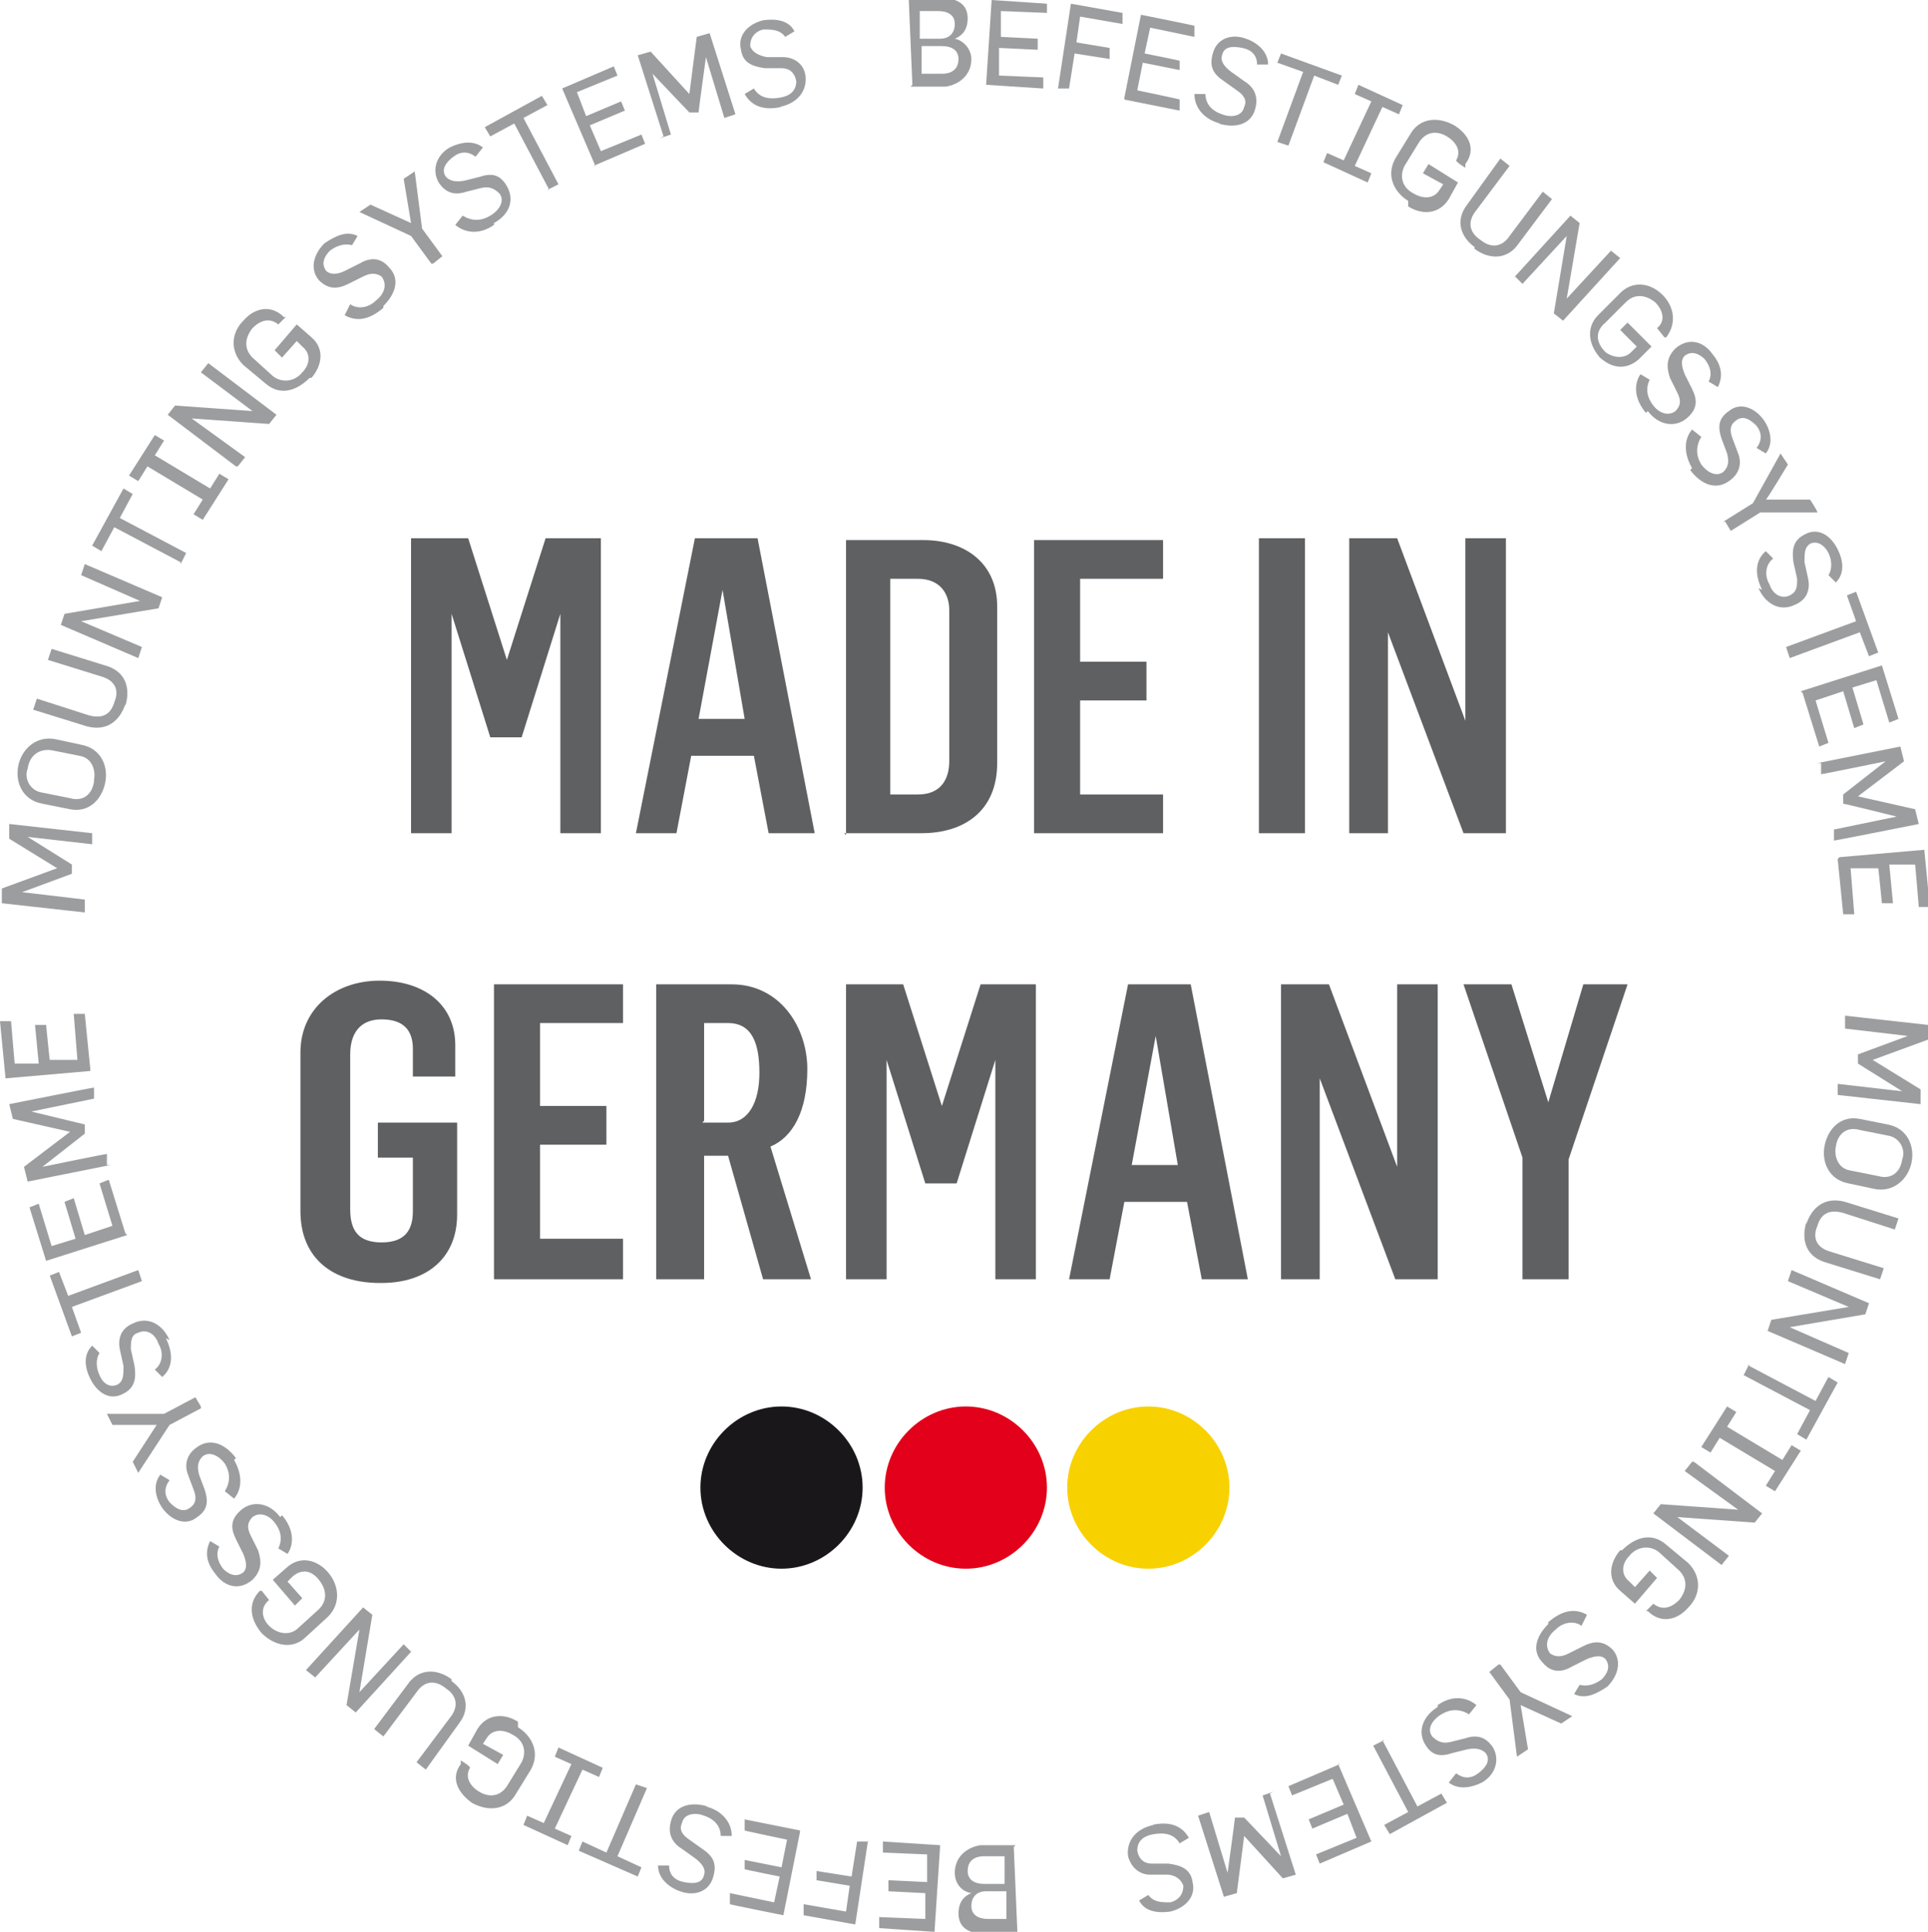
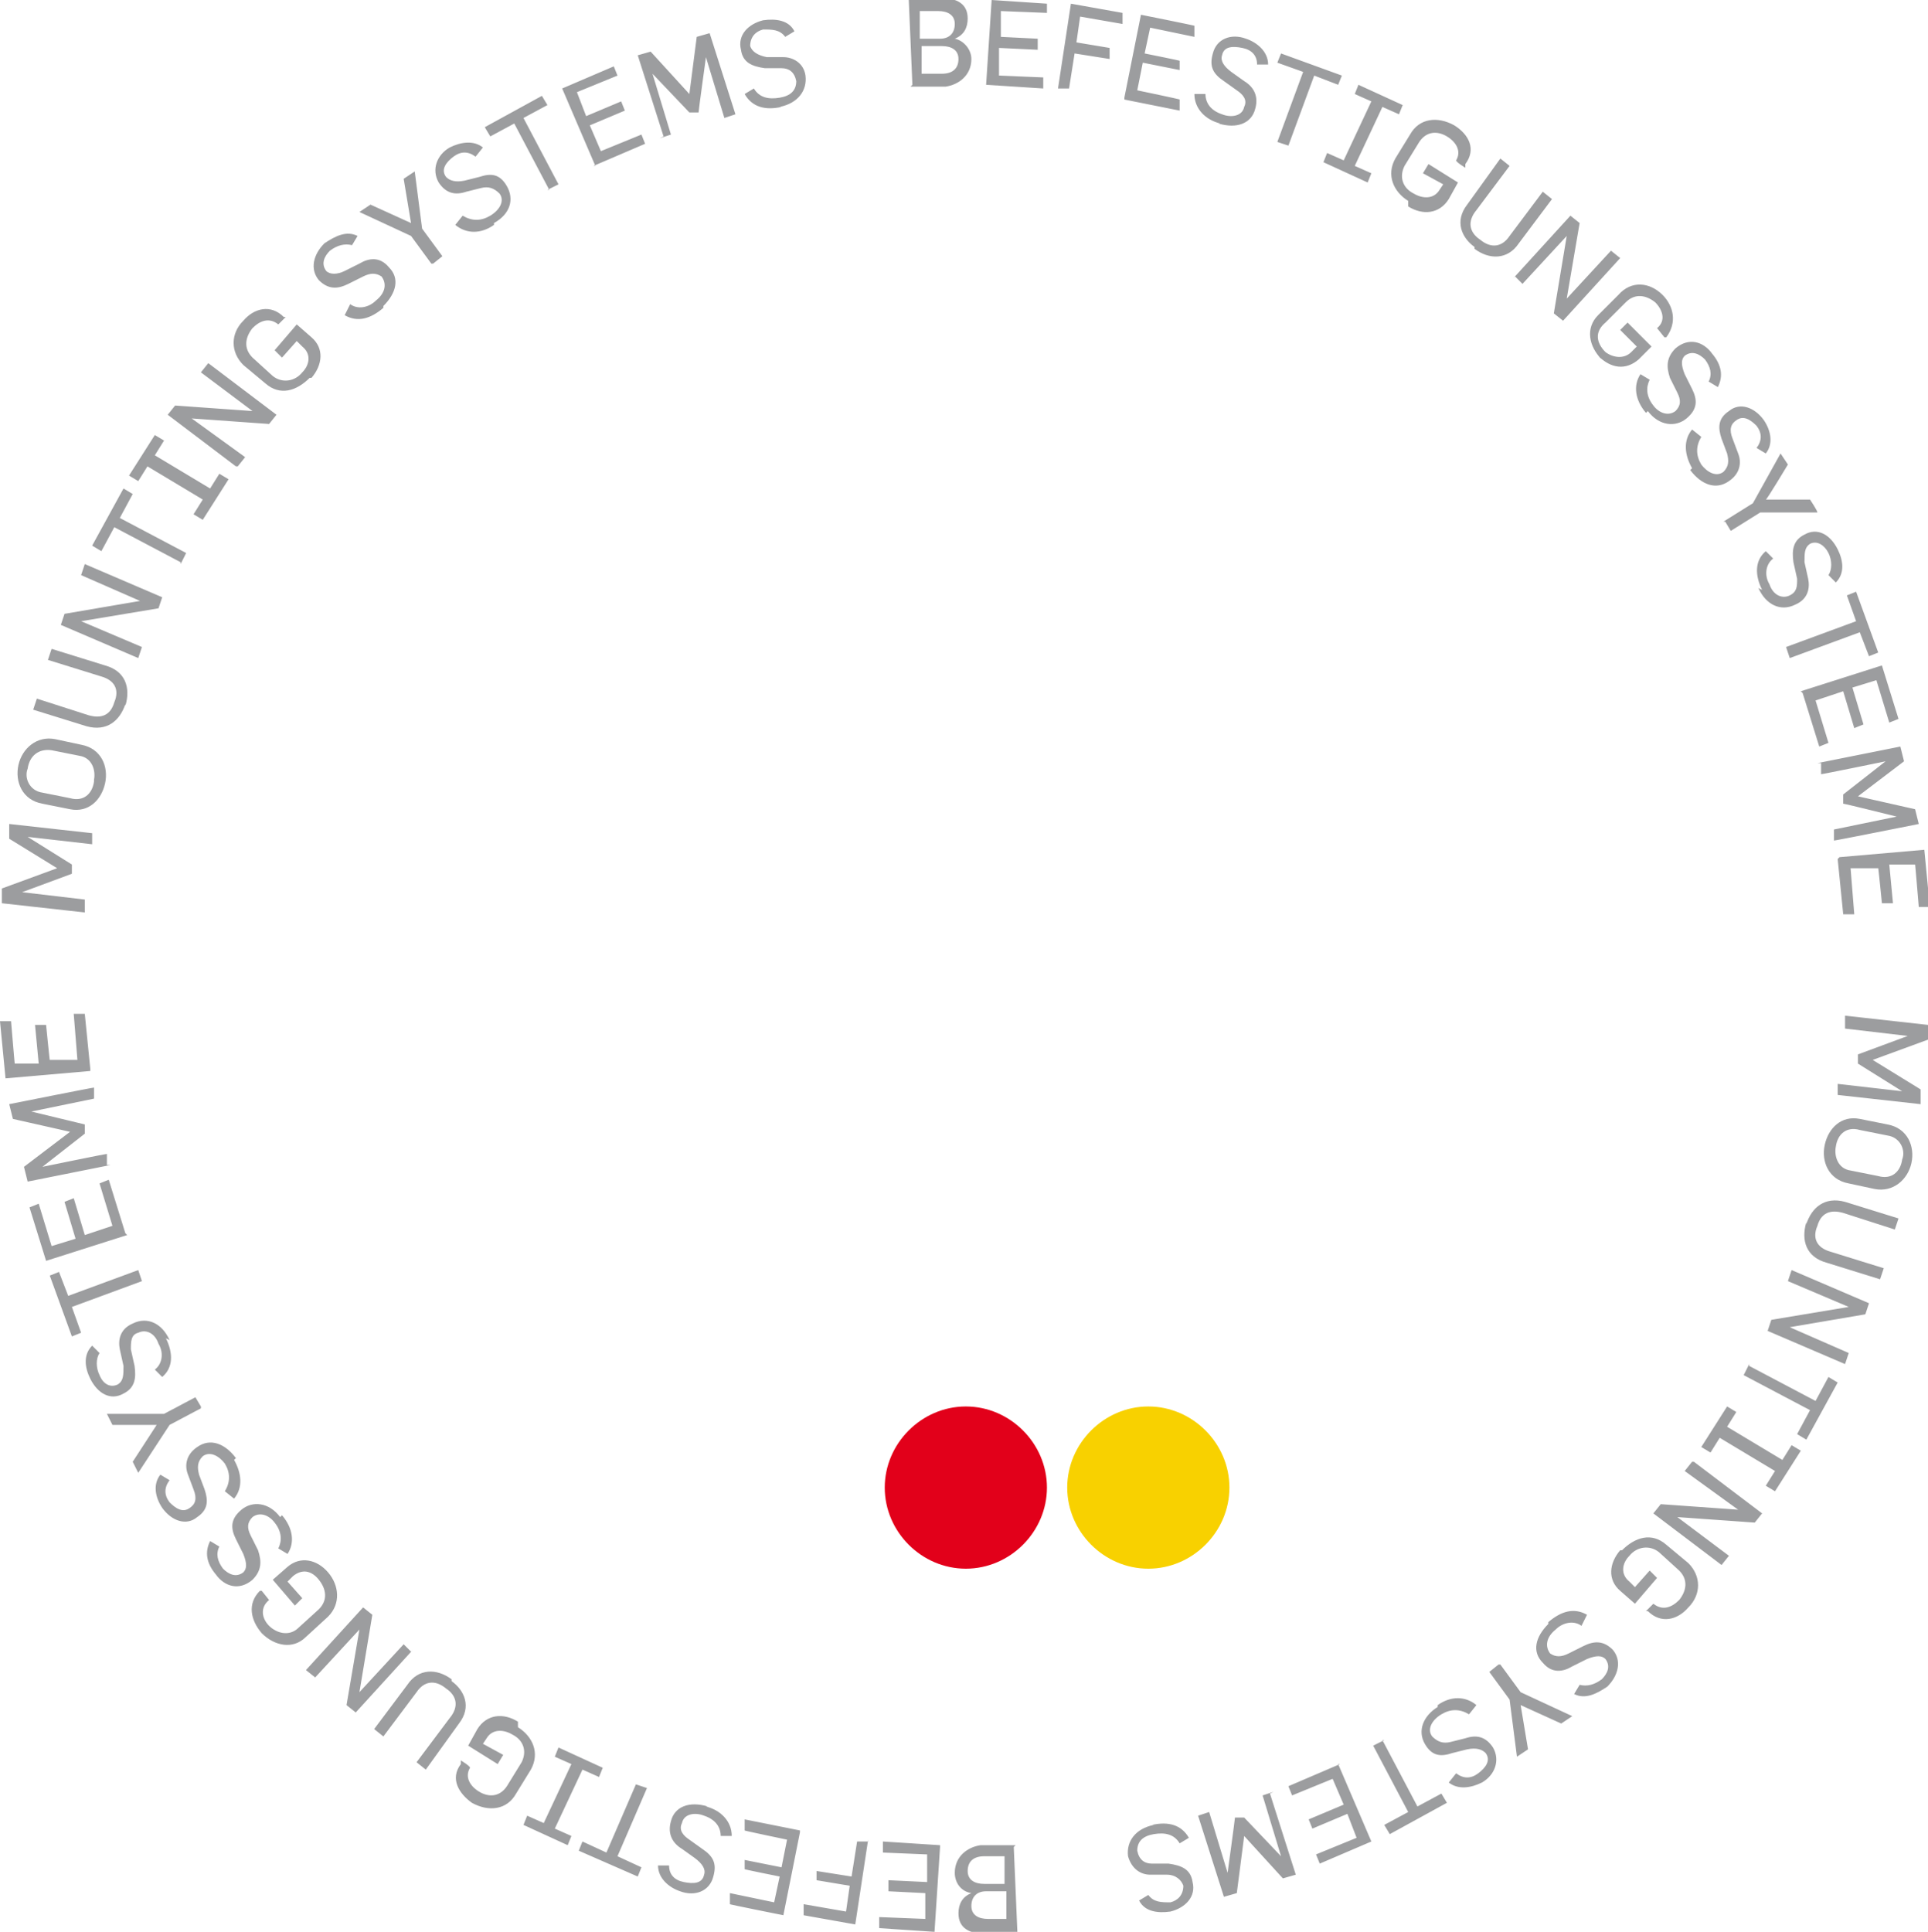
<svg xmlns="http://www.w3.org/2000/svg" id="Ebene_1" version="1.1" viewBox="0 0 104.6 104.8">
  <defs>
    <style>
      .st0 {
        fill: #e2001a;
      }

      .st0, .st1, .st2 {
        fill-rule: evenodd;
      }

      .st3 {
        fill: #5f6062;
      }

      .st4 {
        fill: #9c9d9f;
      }

      .st1 {
        fill: #1a171b;
      }

      .st2 {
        fill: #f8d100;
      }
    </style>
  </defs>
  <path class="st4" d="M62.6,99c-1,.2-1.5.9-1.4,1.7.2.7.7,1,1.2,1h.9c.5,0,.8.3.9.6,0,.5-.3.8-.7.9-.5,0-.9,0-1.2-.4l-.5.3c.3.6,1,.7,1.7.6.8-.2,1.4-.8,1.2-1.6-.1-.7-.6-.9-1.3-1h-.9c-.4,0-.7-.2-.8-.7,0-.5.3-.8.9-.9.6-.1,1.1,0,1.4.5l.5-.3c-.4-.7-1.1-.9-2-.7M69.1,97.2l-.6.2,1,3.3h0s-2-2.1-2-2.1h-.5c0,.1-.4,3-.4,3h0s-1-3.3-1-3.3l-.6.2,1.4,4.4.7-.2.4-3.1h0s2.1,2.3,2.1,2.3l.7-.2-1.4-4.4ZM72.7,95.7l-2.8,1.2.2.5,2.2-.9.6,1.4-1.9.8.2.5,1.9-.8.5,1.3-2.2.9.2.5,2.8-1.2-1.8-4.2ZM75.1,94.4l-.6.3,1.9,3.6-1.3.7.3.5,3.1-1.7-.3-.5-1.3.7-1.9-3.6ZM78,92.6c-.8.5-1.1,1.3-.7,2,.4.7.9.7,1.5.5l.8-.2c.5-.1.8,0,1,.2.3.4,0,.8-.4,1.1-.4.3-.8.3-1.2,0l-.4.5c.5.4,1.2.3,1.8,0,.7-.4,1-1.2.6-1.9-.4-.6-.9-.7-1.5-.5l-.8.2c-.4.1-.7,0-1-.3-.3-.4,0-.9.5-1.2.5-.3,1-.3,1.5,0l.4-.5c-.6-.5-1.4-.5-2.1,0M81.3,90.3l-.5.4,1.1,1.5.4,3.1.6-.4-.4-2.4,2.2,1,.6-.4-2.8-1.3-1.1-1.5ZM84,88.1c-.7.7-.9,1.5-.3,2.1.5.6,1.1.5,1.6.2l.8-.4c.5-.2.8-.2,1,0,.3.4.1.8-.2,1.1-.4.3-.8.4-1.2.3l-.3.5c.6.3,1.2,0,1.8-.4.6-.6.8-1.4.3-2-.5-.5-1-.5-1.6-.2l-.8.4c-.4.2-.7.2-1,0-.3-.4-.2-.9.3-1.3.4-.4,1-.5,1.4-.2l.3-.6c-.7-.4-1.4-.2-2.1.4M87.9,84.1c-.6.7-.7,1.6,0,2.2l.8.7,1.2-1.4-.4-.4-.8.9-.3-.3c-.5-.4-.4-1,0-1.4.4-.5,1.1-.6,1.6-.2l1.1,1c.5.5.4,1.1,0,1.6-.4.4-.9.6-1.4.2h0c0,0-.4.4-.4.4h.1c.7.7,1.6.5,2.2-.2.7-.7.7-1.7,0-2.4l-1.2-1c-.8-.7-1.7-.4-2.4.3M91.8,79.3l-.4.5,2.9,2.1h0s-4.2-.3-4.2-.3l-.4.5,3.7,2.8.4-.5-2.8-2.1h0s4.2.3,4.2.3l.4-.5-3.7-2.8ZM92.3,78.5l.5.3.5-.8,3,1.8-.5.8.5.3,1.4-2.2-.5-.3-.5.8-3-1.8.5-.8-.5-.3-1.4,2.2ZM94.9,74l-.3.6,3.6,1.9-.7,1.3.5.3,1.7-3.1-.5-.3-.7,1.3-3.6-1.9ZM97.2,68.9l-.2.6,3.3,1.4h0s-4.2.7-4.2.7l-.2.6,4.2,1.8.2-.6-3.2-1.4h0s4.1-.7,4.1-.7l.2-.6-4.2-1.8ZM98,66.3c-.3,1,0,1.9,1.1,2.2l2.9.9.2-.6-2.9-.9c-.7-.2-1-.7-.7-1.4.2-.7.7-.9,1.4-.7l2.8.9.2-.6-2.9-.9c-1.1-.3-1.8.3-2.1,1.2M99.6,62.2c.1-.7.6-1.1,1.3-.9l1.5.3c.7.1,1,.8.8,1.3-.1.7-.6,1.1-1.3.9l-1.5-.3c-.7-.1-.9-.8-.8-1.3M99,62.1c-.2.9.2,1.9,1.3,2.1l1.4.3c1,.2,1.8-.5,2-1.4.2-.9-.2-1.9-1.3-2.1l-1.5-.3c-1-.2-1.7.5-1.9,1.4M100.1,55.2v.6c0,0,3.4.4,3.4.4h0s-2.7,1-2.7,1v.5c0,0,2.4,1.5,2.4,1.5h0s-3.5-.4-3.5-.4v.6c0,0,4.5.5,4.5.5v-.8c0,0-2.6-1.6-2.6-1.6h0s3-1.1,3-1.1v-.8c0,0-4.5-.5-4.5-.5ZM99.7,46.6l.3,3h.6c0,0-.2-2.5-.2-2.5h1.5c0-.1.2,1.9.2,1.9h.6c0,0-.2-2.1-.2-2.1h1.4c0-.1.2,2.3.2,2.3h.6c0,0-.3-3.1-.3-3.1l-4.6.4ZM98.8,41.4v.6c.1,0,3.5-.7,3.5-.7h0s-2.3,1.8-2.3,1.8v.5c.1,0,2.9.7,2.9.7h0s-3.4.7-3.4.7v.6c.1,0,4.6-.9,4.6-.9l-.2-.8-3.1-.7h0s2.5-1.9,2.5-1.9l-.2-.8-4.5.9ZM97.8,37.6l.9,2.9.5-.2-.7-2.3,1.5-.5.6,2,.5-.2-.6-2,1.3-.4.7,2.3.5-.2-.9-2.9-4.4,1.4ZM96.9,35.1l.2.6,3.8-1.4.5,1.3.5-.2-1.2-3.3-.5.2.5,1.4-3.8,1.4ZM95.4,31.9c.4.9,1.2,1.3,2,.9.7-.3.8-.9.7-1.4l-.2-.9c0-.5,0-.8.3-1,.4-.2.8.1,1,.5.2.4.2.9,0,1.2l.4.4c.5-.5.4-1.2.1-1.8-.4-.8-1.1-1.2-1.8-.8-.6.3-.7.8-.6,1.5l.2.9c0,.4,0,.7-.4.9-.4.2-.9,0-1.1-.6-.3-.5-.2-1.1.2-1.4l-.4-.4c-.6.5-.6,1.3-.2,2.1M93.6,28.3l.3.5,1.6-1h3.1c0-.1-.4-.7-.4-.7h-2.4c0,.1,1.2-1.9,1.2-1.9l-.4-.6-1.5,2.7-1.6,1ZM91.7,25.5c.6.8,1.4,1.1,2.1.6.6-.4.7-1,.5-1.5l-.3-.8c-.2-.5-.1-.8.2-1,.4-.3.8,0,1.1.3.3.4.3.8,0,1.2l.5.3c.4-.5.3-1.2-.1-1.8-.5-.7-1.3-1-1.9-.5-.6.4-.6.9-.4,1.5l.3.8c.1.4.1.7-.2,1-.4.3-.9,0-1.2-.4-.3-.5-.3-1,0-1.5l-.5-.4c-.5.6-.4,1.4,0,2.1M89.4,22.3c.6.8,1.5.9,2.1.4.6-.5.6-1,.3-1.6l-.4-.8c-.2-.5-.2-.8,0-1,.4-.3.8-.1,1.1.2.3.4.4.8.2,1.2l.5.3c.3-.6.2-1.2-.3-1.8-.5-.7-1.3-.9-2-.3-.5.5-.5,1-.3,1.6l.4.8c.2.4.2.7-.1,1-.4.3-.9.1-1.2-.3-.4-.5-.4-1-.2-1.4l-.5-.3c-.4.6-.3,1.4.3,2.1M86.7,19.3c.7.7,1.5.8,2.2.2l.7-.7-1.3-1.3-.4.4.9.9-.3.3c-.4.4-1,.3-1.4,0-.5-.5-.6-1.1,0-1.6l1.1-1.1c.5-.5,1.1-.4,1.6,0,.4.4.6,1,.1,1.4h0c0,0,.4.5.4.5h.1c.6-.8.4-1.7-.2-2.3-.7-.7-1.7-.8-2.4,0l-1.1,1.1c-.7.7-.5,1.7.2,2.4M82.2,15l.4.4,2.4-2.6h0s-.7,4.2-.7,4.2l.5.4,3.1-3.4-.5-.4-2.4,2.6h0s.7-4.1.7-4.1l-.5-.4-3.1,3.4ZM80,13.5c.8.6,1.8.6,2.4-.3l1.8-2.4-.5-.4-1.8,2.4c-.4.6-1,.7-1.6.2-.6-.4-.7-1-.2-1.6l1.8-2.4-.5-.4-1.8,2.5c-.7.9-.3,1.8.4,2.3M76.4,11.2c.8.5,1.7.4,2.2-.4l.5-.9-1.6-1-.3.5,1.1.6-.2.3c-.3.5-.9.5-1.4.2-.6-.3-.8-.9-.5-1.5l.8-1.3c.4-.6,1-.6,1.5-.3.5.3.8.8.5,1.3h0c0,.1.5.4.5.4v-.2c.6-.8.2-1.6-.6-2.1-.9-.5-1.9-.4-2.4.5l-.8,1.3c-.5.9-.1,1.8.7,2.3M74.2,9.9l.2-.5-.9-.4,1.5-3.2.9.4.2-.5-2.4-1.1-.2.5.9.4-1.5,3.2-.9-.4-.2.5,2.4,1.1ZM69.3,7.7l.6.2,1.4-3.8,1.3.5.2-.5-3.3-1.2-.2.5,1.4.5-1.4,3.8ZM66.1,6.7c1,.3,1.8,0,2-.8.2-.7-.1-1.2-.6-1.5l-.7-.5c-.4-.3-.6-.6-.5-.9.1-.5.6-.5,1.1-.4.5.1.8.4.8.9h.6c0-.7-.6-1.2-1.2-1.4-.8-.3-1.6,0-1.8.8-.2.7,0,1.1.6,1.5l.7.5c.3.2.6.5.4.9-.1.5-.7.6-1.2.4-.6-.2-.9-.6-.9-1.1h-.6c0,.8.6,1.4,1.4,1.6M61,5.4l3,.6v-.6c.1,0-2.3-.5-2.3-.5l.3-1.5,2,.4v-.5c.1,0-1.9-.4-1.9-.4l.3-1.4,2.4.5v-.6c.1,0-2.9-.6-2.9-.6l-.9,4.5ZM57.4,4.8h.6c0,0,.3-1.9.3-1.9l1.9.3v-.6c0,0-1.8-.3-1.8-.3l.2-1.4,2.3.4v-.6c0,0-2.8-.5-2.8-.5l-.7,4.6ZM53.5,4.6l3.1.2v-.6s-2.4-.1-2.4-.1v-1.5c0,0,2.1.1,2.1.1v-.6s-2-.1-2-.1V.6c0,0,2.5.1,2.5.1V.2s-3-.2-3-.2l-.3,4.6ZM49.9,2V.6c0,0,1,0,1,0,.5,0,.9.2.9.7,0,.5-.3.8-.8.8h-1.1ZM50,4.1v-1.6c0,0,1.1,0,1.1,0,.5,0,.9.2.9.7,0,.5-.3.8-.9.8h-1.2ZM49.4,4.7h1.9c.7-.1,1.4-.6,1.4-1.5,0-.5-.4-1-.9-1.1h0c.5-.2.7-.6.7-1.1,0-.8-.6-1.1-1.4-1.1h-1.8c0,0,.2,4.7.2,4.7ZM42.3,5.8c1-.2,1.5-.9,1.4-1.7-.1-.7-.7-1-1.2-1h-.9c-.5-.1-.8-.3-.9-.6,0-.5.3-.8.7-.9.5,0,.9,0,1.2.4l.5-.3c-.3-.6-1-.7-1.7-.6-.8.2-1.4.8-1.2,1.6.1.7.6.9,1.3,1h.9c.4,0,.7.2.8.7,0,.5-.3.8-.9.9-.6.1-1.1,0-1.4-.5l-.5.3c.4.7,1.1.9,2,.7M35.8,7.5l.6-.2-1-3.3h0s2,2.1,2,2.1h.5c0-.1.4-3,.4-3h0s1,3.3,1,3.3l.6-.2-1.4-4.4-.7.2-.4,3.1h0s-2.1-2.3-2.1-2.3l-.7.2,1.4,4.4ZM32.2,9l2.8-1.2-.2-.5-2.2.9-.6-1.4,1.9-.8-.2-.5-1.9.8-.5-1.3,2.2-.9-.2-.5-2.8,1.2,1.8,4.2ZM29.7,10.3l.6-.3-1.9-3.6,1.3-.7-.3-.5-3.1,1.7.3.5,1.3-.7,1.9,3.6ZM26.8,12.1c.9-.5,1.1-1.3.7-2-.4-.7-.9-.7-1.5-.5l-.8.2c-.5.1-.8,0-1-.2-.3-.4,0-.8.4-1.1.4-.3.8-.3,1.2,0l.4-.5c-.5-.4-1.2-.3-1.8,0-.7.4-1,1.2-.6,1.9.4.6.9.7,1.5.5l.8-.2c.4-.1.7,0,1,.3.3.4,0,.9-.5,1.2-.5.3-1,.3-1.5,0l-.4.5c.6.5,1.4.5,2.1,0M23.5,14.3l.5-.4-1.1-1.5-.4-3.1-.6.4.4,2.4-2.2-1-.6.4,2.8,1.3,1.1,1.5ZM20.8,16.6c.7-.7.9-1.5.3-2.1-.5-.6-1.1-.5-1.6-.2l-.8.4c-.4.2-.8.2-1,0-.3-.4-.1-.8.2-1.1.4-.3.8-.4,1.2-.3l.3-.5c-.6-.3-1.2,0-1.8.4-.6.6-.8,1.4-.3,2,.5.5,1,.5,1.6.2l.8-.4c.4-.2.7-.2,1,0,.3.4.2.9-.3,1.3-.4.4-1,.5-1.4.2l-.3.6c.7.4,1.4.2,2.1-.4M16.9,20.5c.6-.7.7-1.6,0-2.2l-.8-.7-1.2,1.4.4.4.8-.9.3.3c.5.4.4,1,0,1.4-.4.5-1.1.6-1.6.2l-1.1-1c-.5-.5-.4-1.1,0-1.6.4-.4.9-.6,1.4-.2h0c0,0,.4-.4.4-.4h-.1c-.7-.7-1.6-.5-2.2.2-.7.7-.7,1.7,0,2.4l1.2,1c.8.7,1.7.4,2.4-.3M12.9,25.3l.4-.5-2.9-2.1h0s4.2.3,4.2.3l.4-.5-3.7-2.8-.4.5,2.8,2.1h0s-4.2-.3-4.2-.3l-.4.5,3.7,2.8ZM12.4,26l-.5-.3-.5.8-3-1.8.5-.8-.5-.3-1.4,2.2.5.3.5-.8,3,1.8-.5.8.5.3,1.4-2.2ZM9.8,30.6l.3-.6-3.6-1.9.7-1.3-.5-.3-1.7,3.1.5.3.7-1.3,3.6,1.9ZM7.5,35.7l.2-.6-3.3-1.4h0s4.2-.7,4.2-.7l.2-.6-4.2-1.8-.2.6,3.2,1.4h0s-4.1.7-4.1.7l-.2.6,4.2,1.8ZM6.8,38.3c.3-1,0-1.9-1.1-2.2l-2.9-.9-.2.6,2.9.9c.7.2,1,.7.7,1.4-.2.7-.7.9-1.4.7l-2.8-.9-.2.6,2.9.9c1.1.3,1.8-.3,2.1-1.2M5.1,42.4c-.1.7-.6,1.1-1.3.9l-1.5-.3c-.7-.1-1-.8-.8-1.3.1-.7.6-1.1,1.3-1l1.5.3c.7.1.9.8.8,1.3M5.7,42.5c.2-.9-.2-1.9-1.3-2.1l-1.4-.3c-1-.2-1.8.5-2,1.4-.2.9.2,1.9,1.3,2.1l1.5.3c1,.2,1.7-.5,1.9-1.4M4.6,49.4v-.6c0,0-3.4-.4-3.4-.4h0s2.7-1,2.7-1v-.5c0,0-2.4-1.5-2.4-1.5h0s3.5.4,3.5.4v-.6c0,0-4.5-.5-4.5-.5v.8c0,0,2.6,1.6,2.6,1.6h0s-3,1.1-3,1.1v.8c0,0,4.5.5,4.5.5ZM4.9,58l-.3-3h-.6c0,0,.2,2.5.2,2.5h-1.5c0,.1-.2-1.9-.2-1.9h-.6c0,0,.2,2.1.2,2.1H.8c0,.1-.2-2.3-.2-2.3h-.6c0,0,.3,3.1.3,3.1l4.6-.4ZM5.8,63.2v-.6c-.1,0-3.5.7-3.5.7h0s2.3-1.8,2.3-1.8v-.5c0,0-2.9-.7-2.9-.7h0s3.4-.7,3.4-.7v-.6c-.1,0-4.6.9-4.6.9l.2.8,3.1.7h0s-2.5,1.9-2.5,1.9l.2.8,4.5-.9ZM6.8,66.9l-.9-2.9-.5.2.7,2.3-1.5.5-.6-2-.5.2.6,2-1.3.4-.7-2.3-.5.2.9,2.9,4.4-1.4ZM7.7,69.5l-.2-.6-3.8,1.4-.5-1.3-.5.2,1.2,3.3.5-.2-.5-1.4,3.8-1.4ZM9.2,72.7c-.4-.9-1.2-1.3-2-.9-.7.3-.8.9-.7,1.4l.2.9c0,.5,0,.8-.3,1-.4.2-.8,0-1-.5-.2-.4-.2-.9,0-1.2l-.4-.4c-.5.5-.4,1.2-.1,1.8.4.8,1.1,1.2,1.8.8.6-.3.7-.8.6-1.5l-.2-.9c0-.4,0-.8.4-.9.4-.2.9,0,1.1.6.3.5.2,1.1-.2,1.4l.4.4c.6-.5.6-1.3.2-2.1M10.9,76.3l-.3-.5-1.7.9h-3.1s.3.6.3.6h2.4s-1.3,2-1.3,2l.3.6,1.7-2.6,1.7-.9ZM12.8,79.1c-.6-.8-1.4-1.1-2.1-.6-.6.4-.7,1-.5,1.5l.3.8c.2.5.1.8-.2,1-.4.3-.8,0-1.1-.3-.3-.4-.3-.8,0-1.2l-.5-.3c-.4.5-.3,1.2.1,1.8.5.7,1.3,1,1.9.5.6-.4.6-.9.4-1.5l-.3-.8c-.1-.4-.1-.7.2-1,.4-.3.9,0,1.2.4.3.5.3,1,0,1.5l.5.4c.5-.6.4-1.4,0-2.1M15.2,82.3c-.6-.8-1.5-.9-2.1-.4-.6.5-.6,1-.3,1.6l.4.8c.2.5.2.8,0,1-.4.3-.8.1-1.1-.2-.3-.4-.4-.8-.2-1.2l-.5-.3c-.3.6-.2,1.2.3,1.8.5.7,1.3.9,2,.3.5-.5.5-1,.3-1.6l-.4-.8c-.2-.4-.2-.7.1-1,.4-.3.9-.1,1.2.3.4.5.4,1,.2,1.4l.5.3c.4-.6.3-1.4-.3-2.1M17.8,85.3c-.6-.7-1.5-.9-2.2-.3l-.8.7,1.2,1.4.4-.4-.8-.9.3-.3c.5-.4,1-.3,1.4.2.4.5.5,1.1,0,1.6l-1.1,1c-.5.5-1.2.3-1.6-.1-.4-.4-.5-1,0-1.4h0c0,0-.4-.5-.4-.5h-.1c-.7.7-.5,1.6.1,2.3.7.7,1.7.9,2.4.2l1.2-1.1c.7-.7.6-1.7,0-2.4M22.3,89.6l-.4-.4-2.4,2.6h0s.7-4.2.7-4.2l-.5-.4-3.1,3.4.5.4,2.4-2.6h0s-.7,4.1-.7,4.1l.5.4,3.1-3.4ZM24.5,91.1c-.8-.6-1.8-.6-2.4.3l-1.8,2.4.5.4,1.8-2.4c.4-.6,1-.7,1.6-.2.6.4.7,1,.2,1.6l-1.8,2.4.5.4,1.8-2.5c.7-.9.3-1.8-.4-2.3M28.1,93.4c-.8-.5-1.7-.4-2.2.4l-.5.9,1.6,1,.3-.5-1.1-.6.2-.3c.3-.5.9-.5,1.4-.2.6.3.8.9.5,1.5l-.8,1.3c-.4.6-1,.6-1.5.3-.5-.3-.8-.8-.5-1.3h0c0-.1-.5-.4-.5-.4v.2c-.6.8-.1,1.6.6,2.1.9.5,1.9.4,2.4-.5l.8-1.3c.5-.9.1-1.8-.7-2.3M30.3,94.8l-.2.5.9.4-1.5,3.2-.9-.4-.2.5,2.4,1.1.2-.5-.9-.4,1.5-3.2.9.4.2-.5-2.4-1.1ZM35.1,97l-.6-.2-1.6,3.7-1.3-.6-.2.5,3.2,1.4.2-.5-1.3-.6,1.6-3.7ZM38.4,98c-1-.3-1.8,0-2,.8-.2.7.1,1.2.6,1.5l.7.5c.4.3.6.6.5.9-.1.5-.6.5-1.1.4-.5-.1-.8-.4-.8-.9h-.6c0,.7.6,1.2,1.2,1.4.8.3,1.6,0,1.8-.8.2-.7,0-1.1-.6-1.5l-.7-.5c-.3-.2-.6-.5-.4-.9.1-.5.7-.6,1.2-.4.6.2.9.6.9,1.1h.6c0-.8-.6-1.4-1.4-1.6M43.4,99.3l-3-.6v.6c-.1,0,2.3.5,2.3.5l-.3,1.5-2-.4v.5c-.1,0,1.9.4,1.9.4l-.3,1.4-2.4-.5v.6c-.1,0,2.9.6,2.9.6l.9-4.5ZM47.1,99.9h-.6c0,0-.3,1.9-.3,1.9l-1.9-.3v.5c0,0,1.8.3,1.8.3l-.2,1.4-2.3-.4v.6c0,0,2.8.5,2.8.5l.7-4.6ZM51,100.1l-3.1-.2v.6s2.4.1,2.4.1v1.5c0,0-2.1-.1-2.1-.1v.6s2,.1,2,.1v1.4c0,0-2.5-.1-2.5-.1v.6s3,.2,3,.2l.3-4.6ZM54.6,102.7v1.4c0,0-1,0-1,0-.5,0-.9-.2-.9-.7,0-.5.3-.8.8-.8h1.1ZM54.5,100.6v1.6c0,0-1.1,0-1.1,0-.5,0-.9-.2-.9-.7,0-.5.3-.8.9-.8h1.1ZM55.1,100.1h-1.9c-.7.1-1.4.6-1.4,1.5,0,.5.3,1,.9,1.1h0c-.5.2-.7.6-.7,1.1,0,.8.6,1.1,1.4,1.1h1.8c0,0-.2-4.7-.2-4.7Z" />
-   <path class="st3" d="M82.6,69.4h2.5v-6.5l3.2-9.5h-2.4l-1.9,6.4-2-6.4h-2.6l3.2,9.4v6.5ZM69.4,69.4h2.2v-10.9h0l4.1,10.9h2.3v-16h-2.2v9.9h0l-3.7-9.9h-2.6v16ZM61.4,63.2l1.3-7h0l1.2,7h-2.6ZM57.9,69.4h2.3l.8-4.2h3.4l.8,4.2h2.5l-3.1-16h-3.4l-3.2,16ZM45.9,69.4h2.2v-11.9h0l2.1,6.7h1.7l2.1-6.7h0v11.9h2.2v-16h-3l-2.1,6.6h0l-2.1-6.6h-3.1v16ZM38.2,60.8v-5.3h1.3c1.3,0,1.7,1.1,1.7,2.7s-.6,2.7-1.7,2.7h-1.4ZM35.7,69.4h2.5v-6.7h1.3l1.9,6.7h2.6l-2.2-7.2c1.2-.5,2-1.9,2-4.2s-1.5-4.6-4.1-4.6h-4.1v16ZM26.8,69.4h7v-2.2h-4.5v-5.1h3.6v-2.1h-3.6v-4.5h4.5v-2.1h-7v16ZM20.7,69.6c2.5,0,4.1-1.4,4.1-3.7v-5h-4.3v1.9h1.9v2.9c0,1-.4,1.7-1.7,1.7s-1.7-.7-1.7-1.8v-8.4c0-1.1.5-1.9,1.7-1.9s1.7.6,1.7,1.6v1.5h2.3v-1.7c0-2.2-1.7-3.5-4.1-3.5s-4.3,1.5-4.3,3.9v8.6c0,2.6,1.8,3.9,4.3,3.9M73.1,45.2h2.2v-10.9h0l4.1,10.9h2.3v-16h-2.2v9.9h0l-3.7-9.9h-2.6v16ZM68.3,45.2h2.5v-16h-2.5v16ZM56.1,45.2h7v-2.1h-4.5v-5.1h3.6v-2.1h-3.6v-4.5h4.5v-2.1h-7v16ZM48.3,43.1v-11.7h1.5c1.2,0,1.7.8,1.7,1.7v8.2c0,.9-.4,1.8-1.7,1.8h-1.5ZM45.8,45.2h4.2c2.3,0,4.1-1.2,4.1-3.8v-8.5c0-2.4-1.8-3.6-4-3.6h-4.2v16ZM37.9,39l1.3-7h0l1.2,7h-2.6ZM34.4,45.2h2.3l.8-4.2h3.4l.8,4.2h2.5l-3.1-16h-3.4l-3.2,16ZM22.3,45.2h2.2v-11.9h0l2.1,6.7h1.7l2.1-6.7h0v11.9h2.2v-16h-3l-2.1,6.6h0l-2.1-6.6h-3.1v16Z" />
-   <path class="st1" d="M38,80.7c0-2.4,2-4.4,4.4-4.4s4.4,2,4.4,4.4-2,4.4-4.4,4.4-4.4-2-4.4-4.4" />
  <path class="st2" d="M57.9,80.7c0-2.4,2-4.4,4.4-4.4s4.4,2,4.4,4.4-2,4.4-4.4,4.4-4.4-2-4.4-4.4" />
  <path class="st0" d="M48,80.7c0-2.4,2-4.4,4.4-4.4s4.4,2,4.4,4.4-2,4.4-4.4,4.4-4.4-2-4.4-4.4" />
</svg>